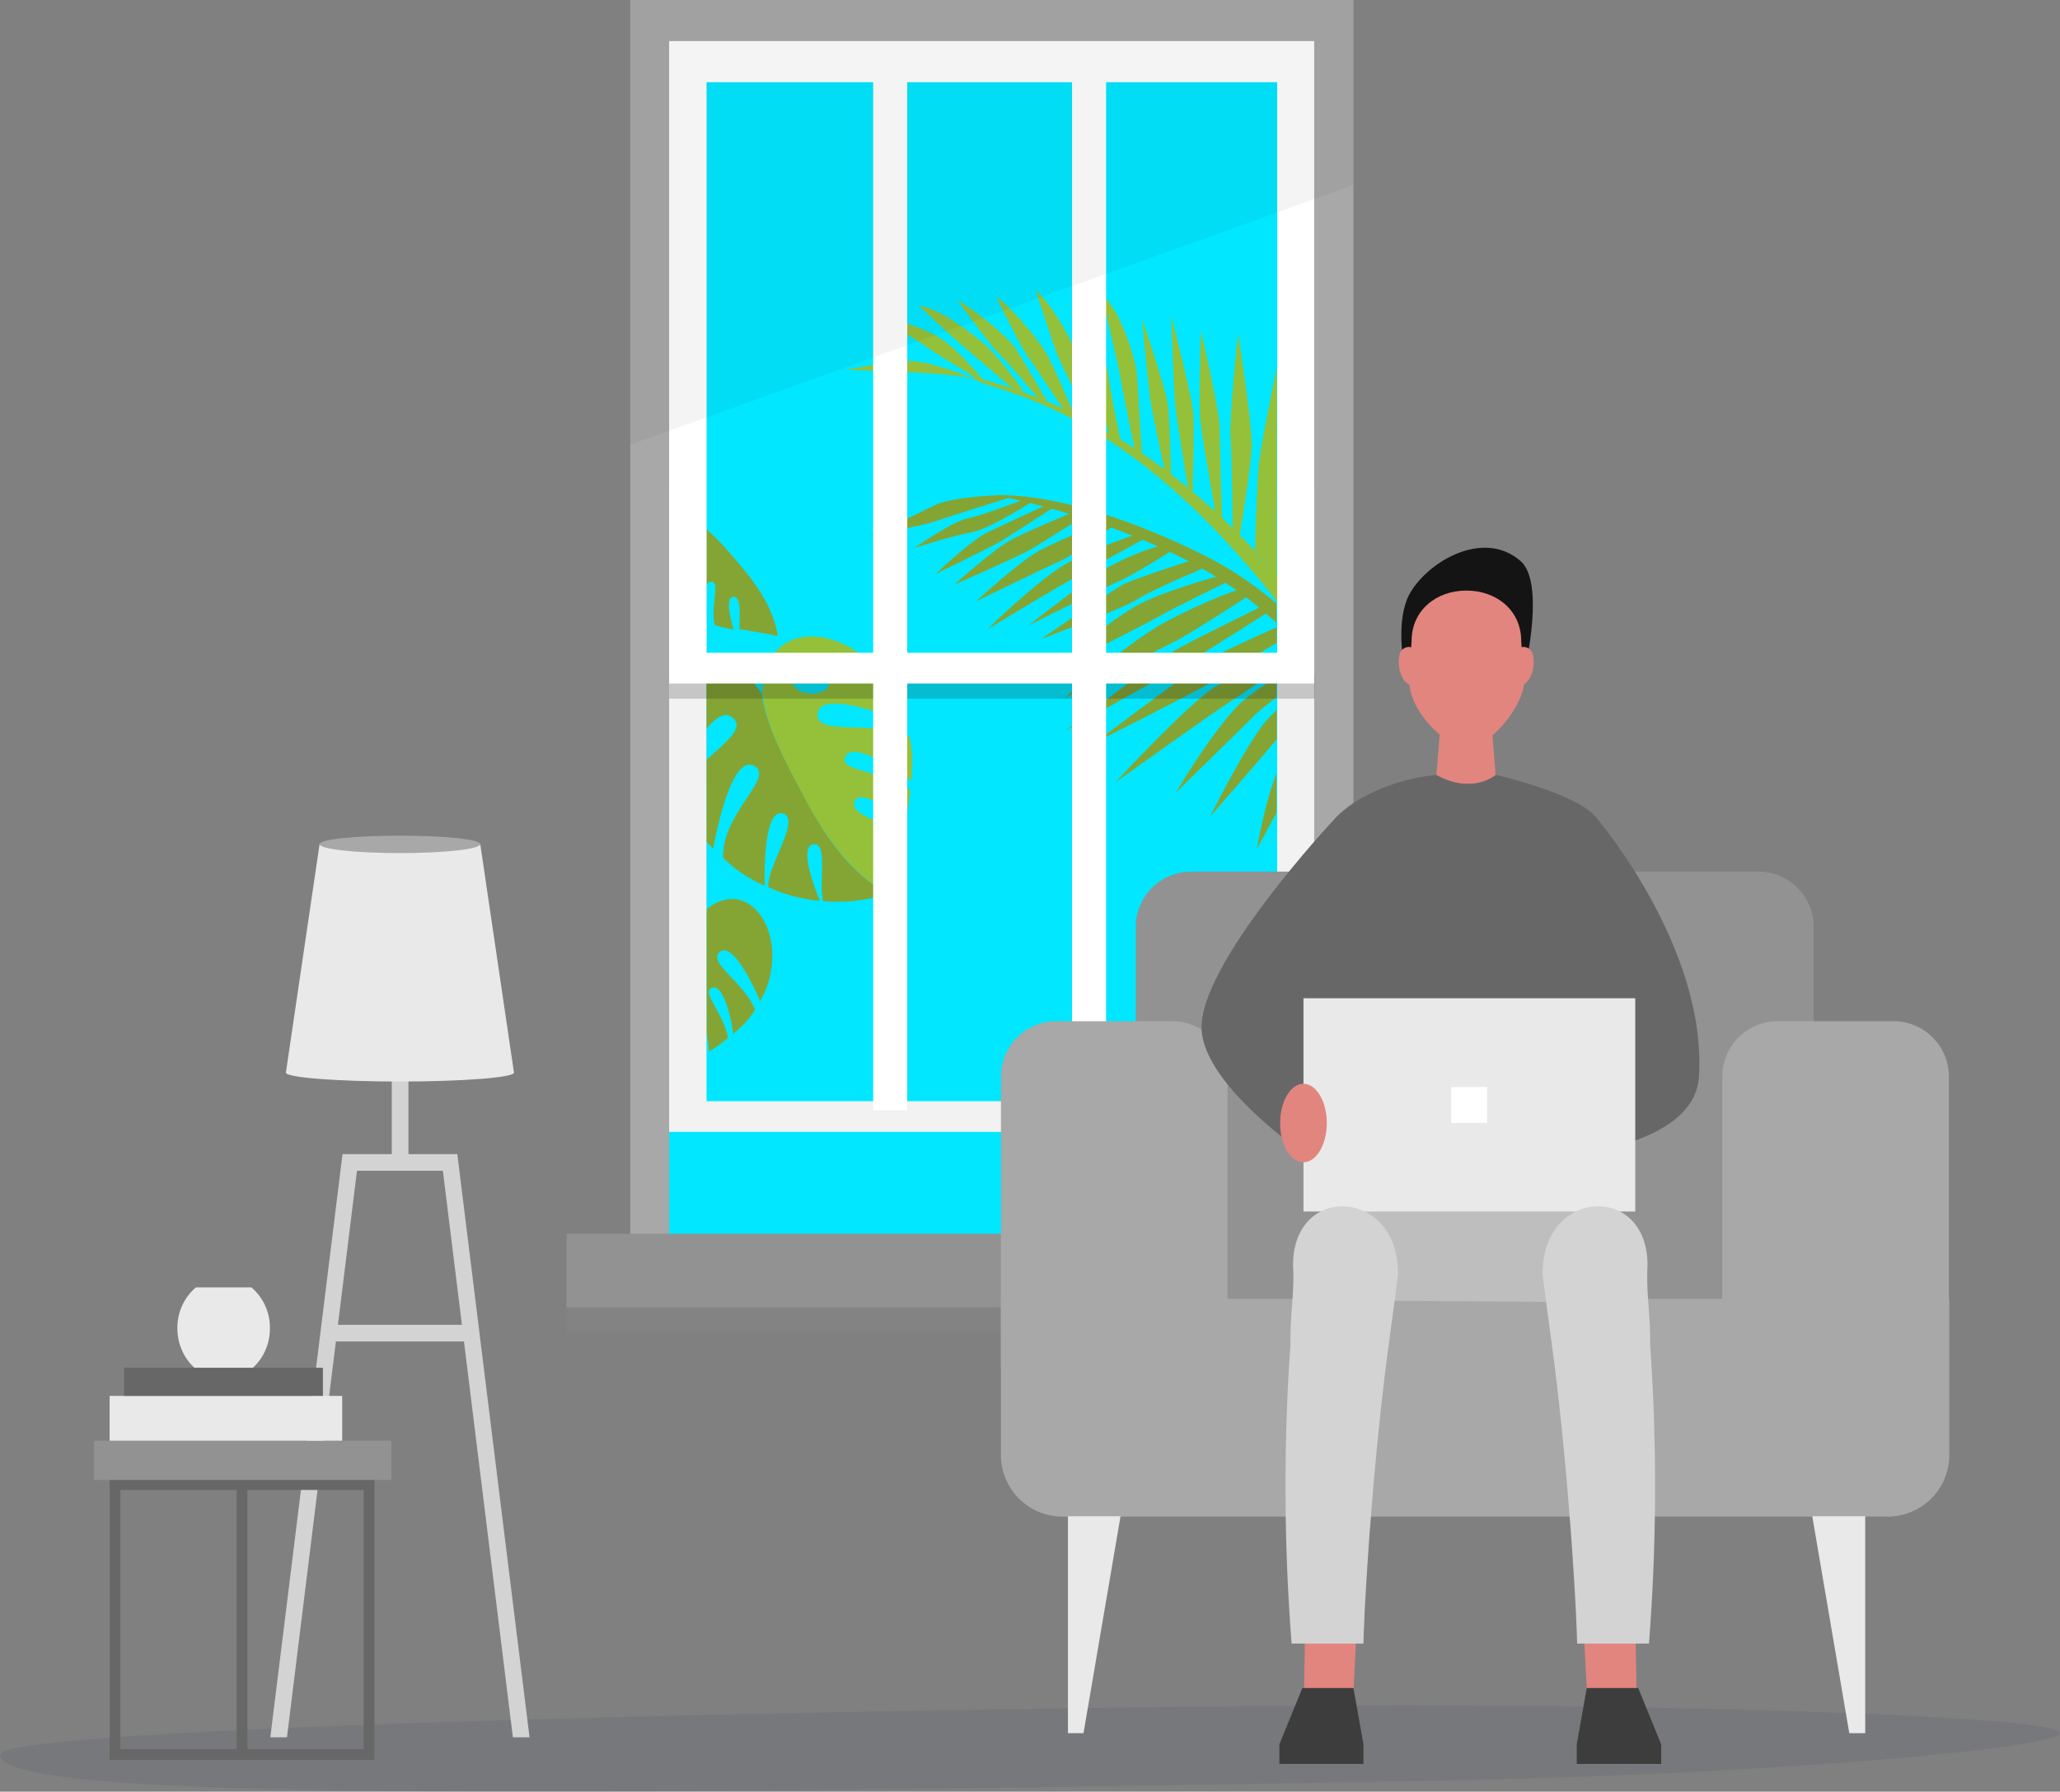
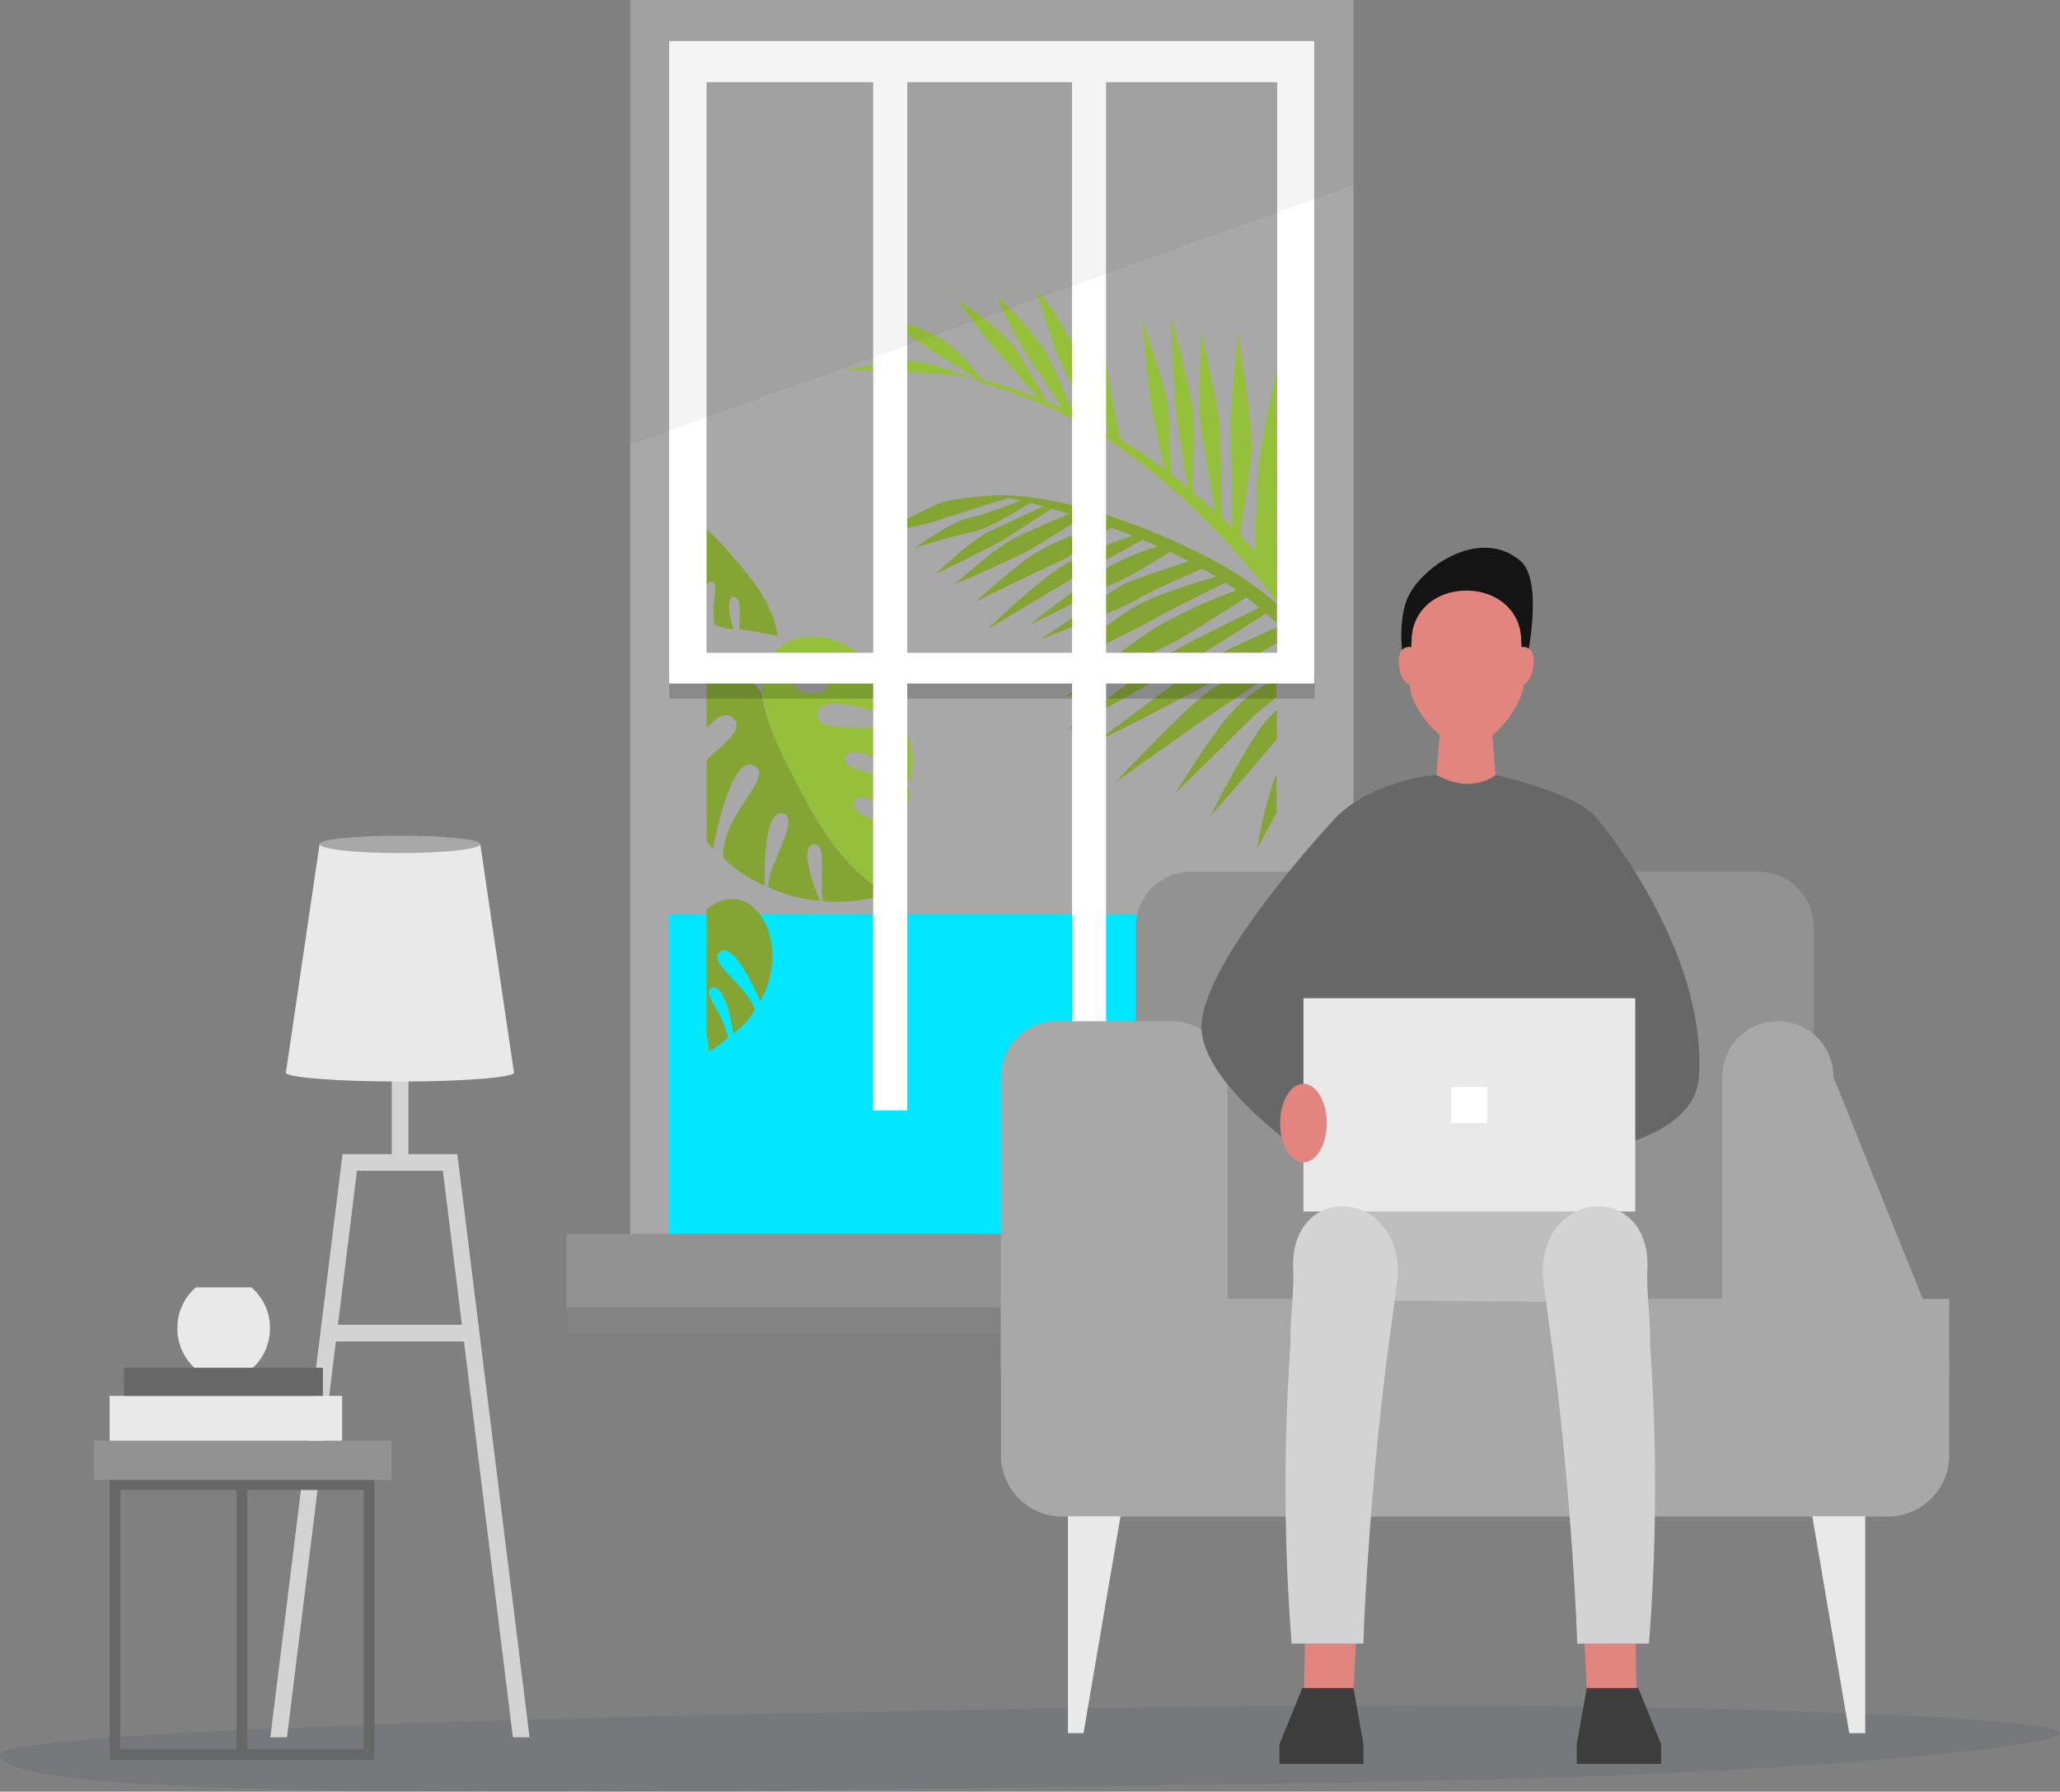
<svg xmlns="http://www.w3.org/2000/svg" width="556.3" height="483.899" viewBox="0 0 556.3 483.899">
  <rect x="0" y="0" width="556.3" height="483.899" fill="#808080" stroke="none" />
  <defs>
    <style>.a,.i{fill:#a8a8a8;}.b{fill:#00e7ff;}.c{fill:#84a534;}.d{fill:#95c039;}.e{fill:#f2f2f2;}.f{fill:#161616;opacity:0.2;}.g{fill:#fff;}.h{fill:#929292;}.i,.k{opacity:0.1;}.j{fill:#191919;opacity:0.05;}.k{fill:#2a3756;}.l{fill:#e9e9e9;}.m{fill:#676767;}.n{fill:#bebebe;}.o{fill:#e2857e;}.p{fill:#d3d3d3;}.q{fill:#3d3d3d;}.r{fill:#141414;}</style>
  </defs>
  <g transform="translate(-21.1 -89.8)">
    <rect class="a" width="195.3" height="340.4" transform="translate(191.3 89.8)" />
-     <rect class="b" width="154.1" height="319.1" transform="translate(211.9 110)" />
    <rect class="b" width="174.3" height="92.7" transform="translate(201.8 336.7)" />
    <path class="c" d="M363.9,254.9s-16.9,10.8-21.7,13.6-33.4,18.7-33.4,18.7,24.7-19.1,30.2-22.1c5.5-3.1,23-11.6,23-11.6Z" />
    <path class="c" d="M357.7,251.1s-15.6,10.1-19.4,12c-3.8,1.8-29.8,15.3-29.8,15.3s16.1-14.1,25.7-19.7a139.729,139.729,0,0,1,21.7-9.8S358.6,250.2,357.7,251.1Z" />
    <path class="c" d="M352.2,247.1s-15,7.3-18.7,9.5c-3.8,2.2-30.3,15.5-30.3,15.5s18.1-15.4,25.9-19.3,21.4-7.5,21.4-7.5Z" />
    <path class="c" d="M346.4,243.1s-15.1,6.4-18.4,8.7c-3.3,2.2-25.8,10.6-25.8,10.6s19.3-13.2,22.3-14.8c3.1-1.6,19.1-6.7,19.1-6.7Z" />
    <path class="c" d="M337.5,238.5s-9.5,6.2-14.3,8.3c-4.9,2.2-24.3,11.9-24.3,11.9s14.5-11.5,21.3-15.6A67.1,67.1,0,0,1,335,237Z" />
    <path class="c" d="M330.8,234.9l-18.9,10.5c-3.6,2-24.1,14.3-24.1,14.3s13.6-13.3,21.1-17.6,20-8.3,20-8.3Z" />
    <path class="c" d="M321.9,231.7s-10.9,8.1-14.4,9.6c-3.6,1.5-22.8,10.9-22.8,10.9s11.2-10.4,17.1-13.7c6-3.3,18-7.8,18-7.8Z" />
    <path class="c" d="M313.5,229.4s-10.8,6.9-14.1,8.8-20.6,9.5-20.6,9.5,10.7-9.7,15.9-12.4c5.3-2.7,16.5-7.3,16.5-7.3S314.3,228.3,313.5,229.4Z" />
    <path class="c" d="M306,226.6s-12.5,8.1-14.5,9.3c-2,1.3-17.7,8.9-17.7,8.9s9.5-9.2,14.5-11.5,15.5-7.2,15.5-7.2Z" />
    <path class="c" d="M300.6,224.8s-11.8,7.7-16.9,8.7c-5.1.9-15.7,4.3-15.7,4.3s10.5-7.3,14.4-8c3.8-.7,15.4-5.2,15.4-5.2Z" />
    <path class="c" d="M294.3,224s-18.8,5.9-20.7,6.6c-1.9.8-17.4,3.9-17.4,3.9s12.1-5.6,17.2-8.2c5.1-2.5,18.7-2.8,18.7-2.8Z" />
    <path class="c" d="M347.1,240.2c-36.5-18.4-56.9-16.6-56.9-16.6s41.5,7.7,67.4,27.5c2.5,1.9,5.2,4.2,8.2,6.9v-5.2A94.482,94.482,0,0,0,347.1,240.2Z" />
    <path class="c" d="M360.5,319.1s2.5-4.5,5.3-9.8V298.7C362.5,307.3,360.5,319.1,360.5,319.1Z" />
    <path class="c" d="M363,284.5c-5.2,6-15.1,25.8-15.1,25.8s13.9-15.8,18-20.9v-7.9C364.8,282.6,363.8,283.6,363,284.5Z" />
    <path class="c" d="M356.2,279.6c-6.9,6.4-17.6,24.3-17.6,24.3s18.4-18,21.5-21.1c1-1,3.2-2.7,5.7-4.7v-5.2A58.236,58.236,0,0,0,356.2,279.6Z" />
    <path class="c" d="M349.1,275.4c-6.9,4.2-26.8,25.7-26.8,25.7s25.4-18.2,31-21.8c2.8-1.7,8-5.4,12.5-8.6v-4.5C360.5,269.1,353.2,273,349.1,275.4Z" />
    <path class="c" d="M345.5,269.2c-6,4.1-28.6,21.1-28.6,21.1s26.5-13.4,30.4-15.7c2.7-1.6,12.8-7.7,18.6-11.2v-4.2C360.8,261.5,350,266.2,345.5,269.2Z" />
    <path class="d" d="M365.9,245.3V226.2a146.7,146.7,0,0,1-3.8,14.8C363.4,242.4,364.7,243.9,365.9,245.3Z" />
    <path class="d" d="M362.1,241a2.4,2.4,0,0,0-.2.8l-2-1.5s0-.6.1-1.7c-18.4-19.7-44-39.3-76.7-47.1,4.1,4.7,38,3.7,82.7,60.8v-7.1C364.7,243.9,363.4,242.4,362.1,241Z" />
    <path class="d" d="M365.9,226.2V189c-1.2,5.9-4.4,21.7-4.8,25.9-.5,4.3-1,18.8-1.1,23.7.7.8,1.5,1.6,2.2,2.4C362.8,238.8,364.7,232.4,365.9,226.2Z" />
    <path class="d" d="M361.9,241.8a7.347,7.347,0,0,0,.2-.8c-.7-.8-1.4-1.6-2.2-2.4a11.484,11.484,0,0,1-.1,1.7Z" />
    <path class="d" d="M355.4,179.8s-2.4,23.2-2,28,.6,25.3.6,25.3l1.7,2.3s3.2-18.8,3.4-24.7C359.4,204.7,355.4,179.8,355.4,179.8Z" />
    <path class="d" d="M345.4,179.2s-.6,19.7-.2,23.8,4.2,25.8,4.2,25.8l1.7,1.5s-.6-19.5-.6-24.5C350.5,200.7,345.4,179.2,345.4,179.2Z" />
    <path class="d" d="M337.4,175.2s.7,20.8,1.1,24.4,3.5,22.5,3.5,22.5l1.1.9s.6-17.5.2-21.9C343,196.8,337.4,175.2,337.4,175.2Z" />
    <path class="d" d="M329.5,175.9s1.6,17,2.1,20.9,4,19.9,4,19.9l1.7,1.5s-.2-14.9-.9-19.4C335.8,194.3,329.5,175.9,329.5,175.9Z" />
-     <path class="d" d="M318.6,169.6s4.3,17.7,5.1,22.3,3.7,18.7,3.7,18.7l2.1,2.5s-1.1-18.6-1.4-22.4S323.4,172.6,318.6,169.6Z" />
    <path class="d" d="M311.5,167.9s3,17.1,3.6,19.6,5.4,19.1,5.4,19.1l3.2,2.2s-3-14.4-3.3-17.8C320.1,187.7,314,169.7,311.5,167.9Z" />
    <path class="d" d="M300.8,168.3s4.6,13.7,5.5,16.5c1,2.8,9.1,18.9,9.1,18.9l1.3,1s-4.3-16.5-5.6-20.6C309.9,180,303.3,169.8,300.8,168.3Z" />
    <path class="d" d="M290.1,170s6.6,13.2,8.1,15.4c1.6,2.2,10.6,15.7,10.6,15.7l2.4.8s-5.6-13.6-7.8-17.1C301.3,181.2,293.6,172.1,290.1,170Z" />
    <path class="d" d="M279.8,171.1s8.8,12,10.9,14,10.7,12.1,10.7,12.1l2.5,1.1s-5.8-10.1-8.3-14C293.2,180.3,281.3,171.3,279.8,171.1Z" />
-     <path class="d" d="M269.3,172.4s9,8.5,11.1,10.2c2.1,1.8,14.1,12.1,14.1,12.1l3.1.9s-6.3-9-10.8-13C282.2,178.6,273.7,172.7,269.3,172.4Z" />
    <path class="d" d="M259.6,176.3s9.2,5.4,12.3,7.6c3,2.1,12.6,7.8,12.6,7.8l2.6,1.3s-6.6-8.2-11.4-11.4S262.5,175.6,259.6,176.3Z" />
    <path class="d" d="M284.9,192.4s-12.7-5.3-18.4-5.1c-5.6.1-17,2.4-17,2.4S280.8,190.3,284.9,192.4Z" />
    <path class="c" d="M221.7,243.3c-3.2-3.8-6.4-7.7-9.8-10.5V248c.2-.7.6-1.1,1.2-1.1,2.7-.1-.2,6,1,11.7a34.032,34.032,0,0,0,5.1,1.2c-.9-2.9-2.3-8.7,0-8.8s1.5,5.4,1.6,8.7c4.5.8,7.7,1.2,10.1,1.9l.2-.2C230.1,255,226.6,249.2,221.7,243.3Z" />
    <path class="c" d="M238.3,305.1c-5.1-9.6-10.4-19.3-11.5-28.1h0c-4.4-6.4-9.9-8.4-14.9-7.5v17.1c2.5-3,5-4.7,7-3,3.4,2.7-1.5,6.4-7,11.4v22.1c.6.7,1.2,1.3,1.8,1.9h0s4.4-25.7,11-22.4c5.9,3-8.8,12.9-8.3,24.9a36.677,36.677,0,0,0,11.2,7.5c0-1.3-.6-20.9,4.9-19.5,5.1,1.3-4.5,14.7-3.9,19.9a42.268,42.268,0,0,0,13.9,3.7c-1.3-3.2-5.8-14.8-1.7-15.3,4-.5,1.3,10.9,2.6,15.4a43.881,43.881,0,0,0,17.3-2C251.1,325.7,244.3,316.6,238.3,305.1Z" />
    <path class="d" d="M238.3,305.1c6,11.4,12.9,20.5,22.4,26.1.1,0,.2-.1.4-.1.3-4.1,1.7-9.5,3.4-16.9-5.1-2.3-14.2-4.5-12.6-8s9.6,2.4,13.6,5.7a75.3,75.3,0,0,0,1.4-8.7c-8.1-5.6-19.5-5-17.5-9.1,1.9-4,13.1,2.8,17.8,6.6.3-4.7.6-7.3-.6-12.1-10-4.5-25.4.2-24.7-6.1.7-6.4,19,.5,23.9,2.4a36.175,36.175,0,0,0-2.9-7.2c-10.5-20-35.7-22.4-35.9-.7h0C227.9,285.8,233.2,295.5,238.3,305.1Zm-2-35c2.5-3.5,10,.8,8.6,4.8C243.5,279,231,277.4,236.3,270.1Z" />
    <path class="c" d="M211.9,335.4V369a32.692,32.692,0,0,1,.7,4.8,43.938,43.938,0,0,0,5.1-3.7c-1.3-7-7.4-12.4-4.3-13.5,3-1.1,5.2,8.1,5.7,12.4,2.5-2.2,4-3.4,5.9-6.5-2.8-7.3-13-12.8-9.5-15.6,3.6-2.9,9.4,9.9,10.9,13.3a29.057,29.057,0,0,0,2.2-5.1C233.1,340.1,222.6,326.6,211.9,335.4Z" />
-     <path class="e" d="M366,387.2H211.9L211.8,222h-10V395.5H376V222H366Z" />
    <rect class="f" width="174.3" height="6.6" transform="translate(201.8 271.9)" />
    <rect class="g" width="9.2" height="279" transform="translate(256.9 110.7)" />
    <rect class="g" width="9.2" height="281.7" transform="translate(310.6 107.9)" />
    <path class="g" d="M201.8,100.9V274.4H376V100.9ZM366,266.1H211.9V112H366Z" />
    <rect class="h" width="229.6" height="19.9" transform="translate(174.1 423)" />
    <rect class="i" width="229.6" height="6.8" transform="translate(174.1 443)" />
    <path class="j" d="M191.3,209.9V89.8H386.5v50Z" />
    <path class="k" d="M577.4,557.8c0,4.1-77.9,11.3-167.4,12.9-269,4.9-388.9,4.6-388.9-7,0-8.6,289.8-13.3,379.3-13.3C489.8,550.4,577.4,553.7,577.4,557.8Z" />
    <path class="h" d="M510.9,474a14.98,14.98,0,0,1-15,15H342.8a14.98,14.98,0,0,1-15-15V340.2a14.98,14.98,0,0,1,15-15H495.9a14.98,14.98,0,0,1,15,15Z" />
    <path class="a" d="M291.4,440.6v42.2A16.623,16.623,0,0,0,308,499.4H530.9a16.623,16.623,0,0,0,16.6-16.6V440.6Z" />
    <path class="l" d="M313.7,557.9h-4.2V499.3h14.2Z" />
    <path class="l" d="M520.5,557.9h4.3V499.3H510.5Z" />
-     <path class="a" d="M547.4,458.2a14.98,14.98,0,0,1-15,15H501.2a14.98,14.98,0,0,1-15-15V380.6a14.98,14.98,0,0,1,15-15h31.2a14.98,14.98,0,0,1,15,15Z" />
+     <path class="a" d="M547.4,458.2a14.98,14.98,0,0,1-15,15H501.2a14.98,14.98,0,0,1-15-15V380.6a14.98,14.98,0,0,1,15-15a14.98,14.98,0,0,1,15,15Z" />
    <path class="a" d="M352.6,458.2a14.98,14.98,0,0,1-15,15H306.4a14.98,14.98,0,0,1-15-15V380.6a14.98,14.98,0,0,1,15-15h31.2a14.98,14.98,0,0,1,15,15Z" />
    <path class="m" d="M452.7,311.3c-4.2-6.4-22.8-11-27.5-12.2-5.7-2.4-8.4-.5-16,0-8.9.6-21.7,5-28,12.2-1.8,12.1,1.2,83.9.3,95.8h73.8C455.1,396,462.4,326.1,452.7,311.3Z" />
    <path class="n" d="M385.4,441l66.1.5s9-1.4,3.9-33.4c0-.2-.1-.6-.1-1.1H381.5c0,.5-.1,1-.1,1.3C374.9,439.9,385.4,441,385.4,441Z" />
    <path class="m" d="M452.7,311.3s29.4,34.6,27.2,69.3c-1.1,17.5-31.4,20.5-31.4,20.5Z" />
    <path class="m" d="M381.2,311.3s-36.7,39.2-35.6,56.7,35.9,39.1,35.9,39.1Z" />
    <rect class="l" width="89.6" height="57.6" transform="translate(373.1 359.4)" />
    <rect class="g" width="9.7" height="9.7" transform="translate(413 383.4)" />
    <path class="o" d="M379.4,393.1c0,5.8-2.8,10.6-6.3,10.6s-6.3-4.7-6.3-10.6c0-5.8,2.8-10.6,6.3-10.6C376.5,382.5,379.4,387.2,379.4,393.1Z" />
    <path class="o" d="M386.3,553l-13.1-3.6.3-16.8h13.8Z" />
    <path class="p" d="M370.3,431.9c.4,6.9-.9,13.9-.7,20.8a547.881,547.881,0,0,0,.3,81h19.4c.2-10,2.3-46.4,6.6-79.1.9-6.7,1.8-13.4,2.7-20.2C399.3,410.6,369.9,409,370.3,431.9Z" />
    <path class="q" d="M389.3,566.2H366.6v-5.3l6.2-15.2h13.8l2.7,15.2Z" />
    <path class="o" d="M450,553l13.1-3.6-.3-16.8H448.9Z" />
    <path class="p" d="M466,431.9c-.4,6.9.9,13.9.7,20.8a547.881,547.881,0,0,1-.3,81H447c-.2-10-2.3-46.4-6.6-79.1-.9-6.7-1.8-13.4-2.7-20.2C437,410.6,466.4,409,466,431.9Z" />
    <path class="q" d="M446.9,566.2h22.8v-5.3l-6.2-15.2H449.6l-2.7,15.2Z" />
    <path class="o" d="M425,299.1s-6.2,5.4-16,0l1.4-17.2h13.2Z" />
    <path class="r" d="M400.1,268.4s-2-11.1,1.5-17.9c4.5-8.6,19.8-18.1,30.1-9.2,6.6,5.7,1.4,28.2,1.4,28.2L410.7,260Z" />
    <path class="o" d="M431.9,262.9c0-8.2-6.6-13.6-14.8-13.6s-14.8,5.4-14.8,13.6c0,0-.6,10.5-.6,11,0,7.8,9.6,17.7,15.5,17.7,6.8,0,15.5-11.8,15.5-17.7C432.5,273.4,431.9,262.9,431.9,262.9Z" />
    <path class="o" d="M402.9,264.9a2.553,2.553,0,0,0-3.4.7c-1.5,2-.5,9.3,3.2,9.3C406.4,275,402.9,264.9,402.9,264.9Z" />
    <path class="o" d="M431.2,264.9a2.553,2.553,0,0,1,3.4.7c1.5,2,.5,9.3-3.2,9.3C427.8,275,431.2,264.9,431.2,264.9Z" />
    <path class="p" d="M159.6,559,140.7,406H117.5L98.6,559H94.1l19.5-157.5h31L164.1,559Z" />
    <rect class="p" width="40.7" height="4.5" transform="translate(108.8 447.6)" />
    <rect class="p" width="4.5" height="34" transform="translate(126.9 370.3)" />
    <path class="l" d="M150.8,317.8H107.4l-9.1,61.7c0,1.3,13.8,2.4,30.8,2.4s30.8-1.1,30.8-2.4Z" />
    <path class="a" d="M150.8,317.8c0,1.3-9.4,2.4-21.7,2.4s-21.7-1.1-21.7-2.4,9.4-2.3,21.7-2.3S150.8,316.5,150.8,317.8Z" />
    <path class="l" d="M69,448.5c0,7.6,5.6,13.8,12.5,13.8S94,456.1,94,448.5a14.327,14.327,0,0,0-5-11H74A14.327,14.327,0,0,0,69,448.5Z" />
    <path class="m" d="M122.2,565.1H50.7V489.3h71.5Zm-68.6-2.9h65.7v-70H53.6Z" />
    <rect class="h" width="80.3" height="10.6" transform="translate(46.5 478.9)" />
    <rect class="m" width="2.9" height="72.9" transform="translate(85 490.8)" />
    <rect class="l" width="62.8" height="12.1" transform="translate(50.7 466.8)" />
    <rect class="m" width="53.7" height="7.6" transform="translate(54.6 459.2)" />
  </g>
</svg>